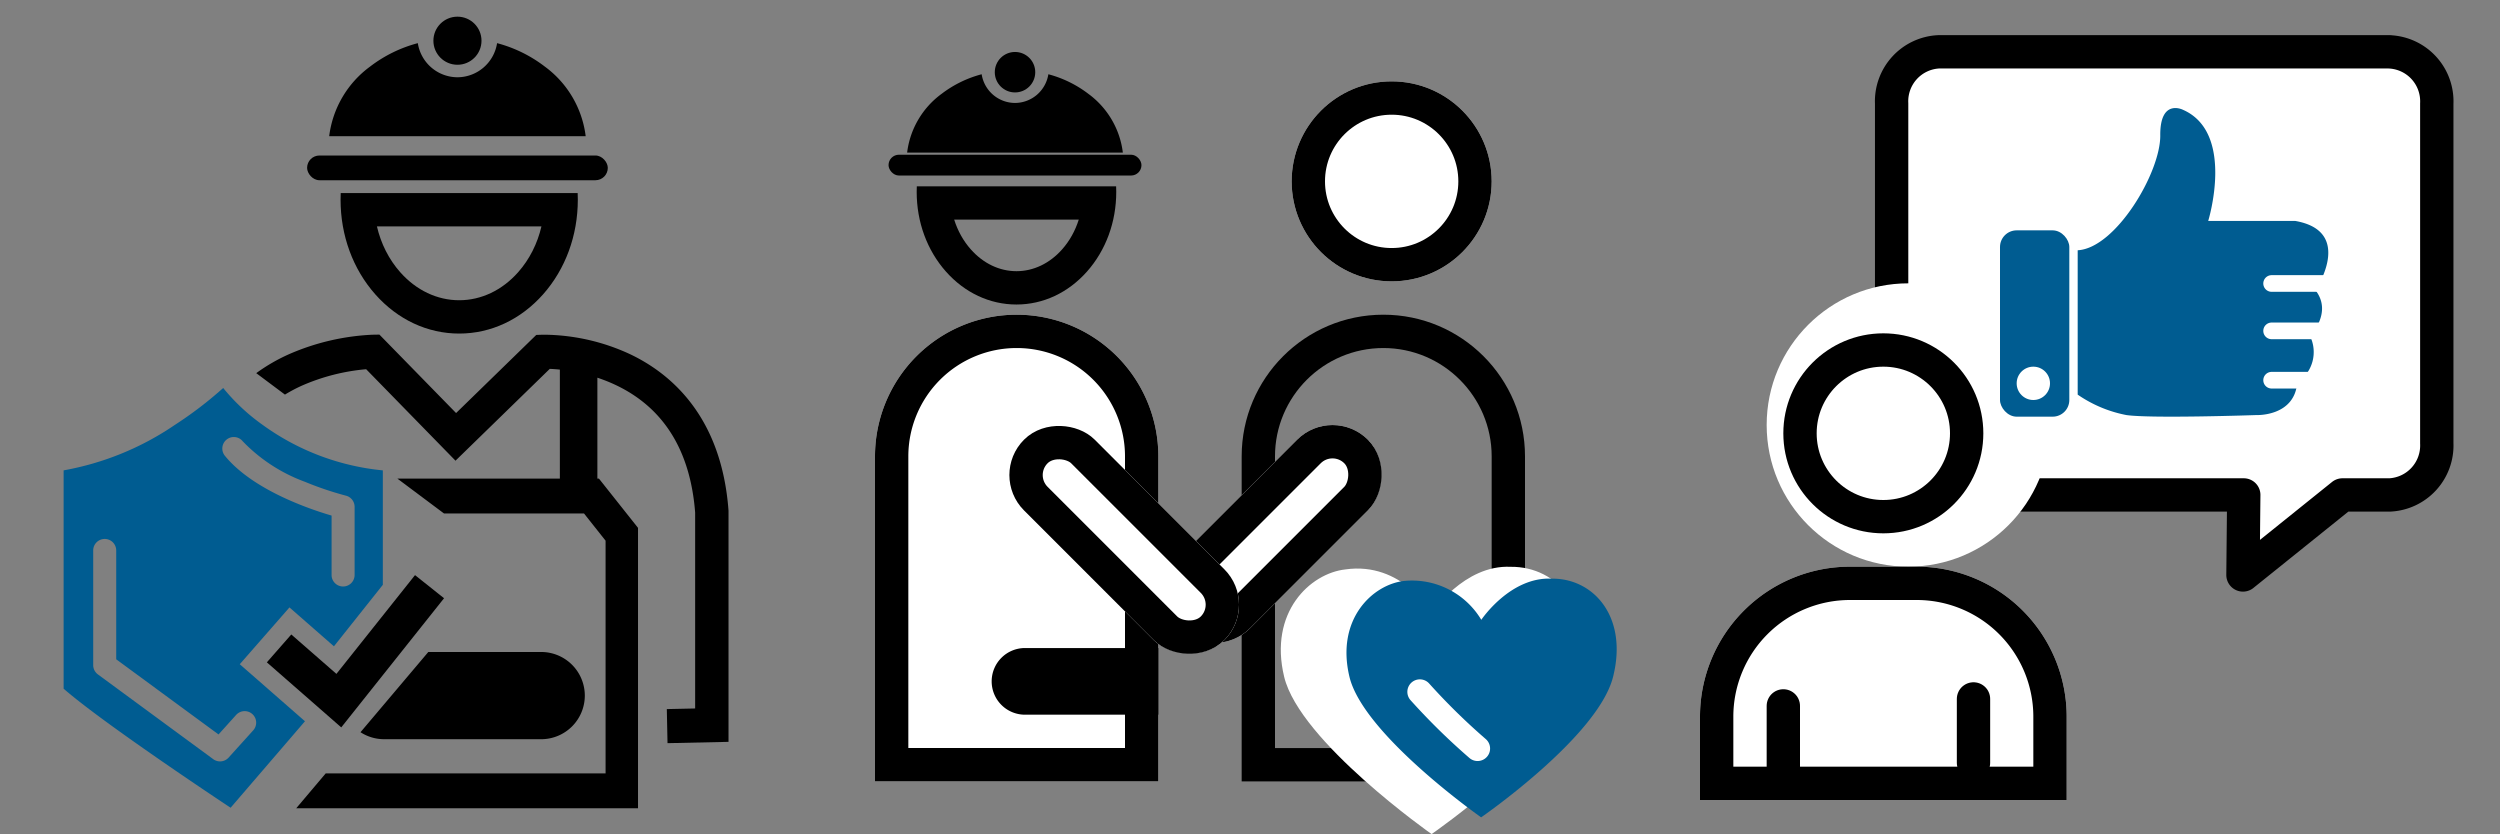
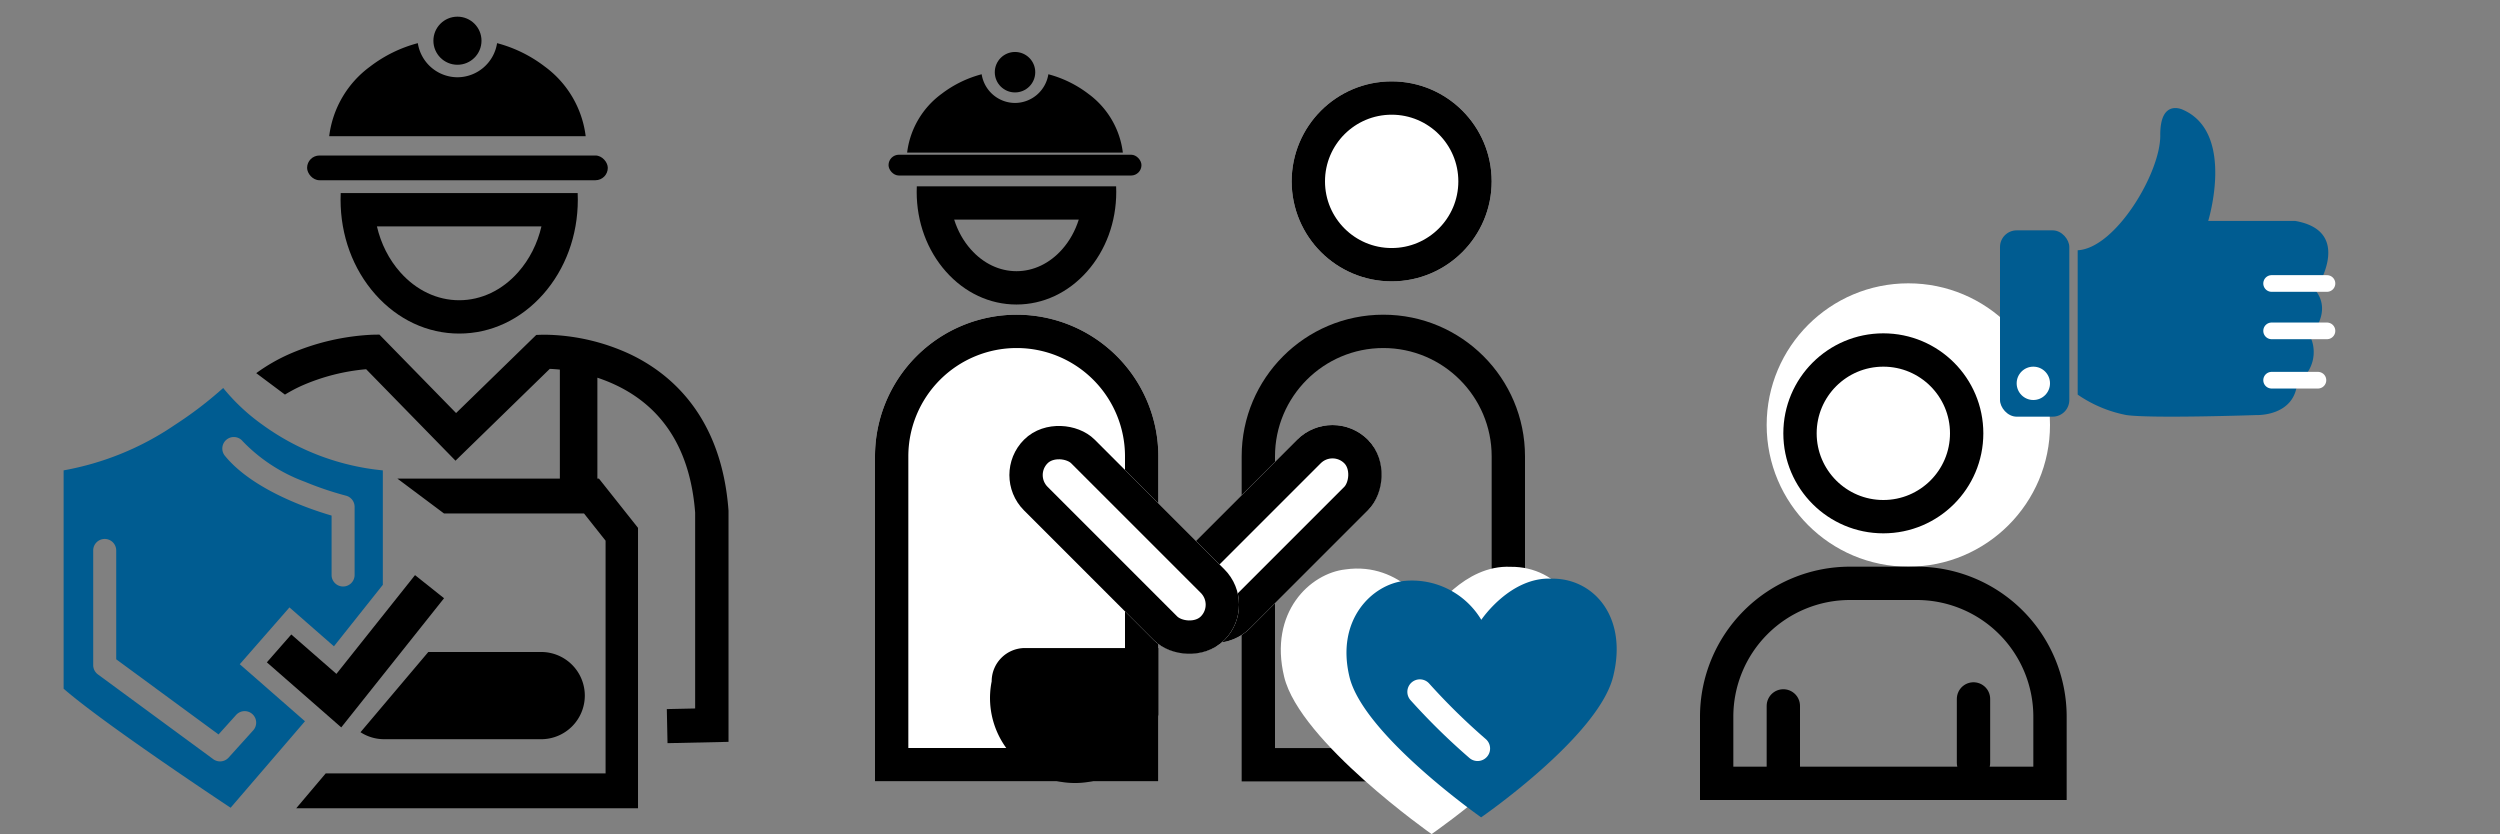
<svg xmlns="http://www.w3.org/2000/svg" width="150" height="50.042" viewBox="0 0 150 50.042">
  <rect x="0" y="0" width="150" height="50.042" fill="#808080" stroke="none" />
  <g id="组_412" data-name="组 412" transform="translate(452 -2978)">
    <g id="组_409" data-name="组 409" transform="translate(-1482 625)">
      <rect id="矩形_450" data-name="矩形 450" width="50" height="50" transform="translate(1030 2353)" fill="none" opacity="0.5" />
      <g id="组_287" data-name="组 287" transform="translate(1 -1)">
        <circle id="椭圆_30" data-name="椭圆 30" cx="1.443" cy="1.443" r="1.443" transform="translate(1055.004 2355)" />
        <g id="组_286" data-name="组 286">
          <g id="减去_21" data-name="减去 21" transform="translate(1049.434 2365.582)" fill="none">
            <path d="M7.117,8.432A6.69,6.69,0,0,1,2.085,6.08,8.524,8.524,0,0,1,0,.4C0,.268,0,.133.009,0H14.226c.006.136.009.271.009.4A8.524,8.524,0,0,1,12.15,6.08,6.69,6.69,0,0,1,7.117,8.432Z" stroke="none" />
            <path d="M 7.117 6.432 C 8.438 6.432 9.694 5.835 10.653 4.753 C 11.335 3.983 11.812 3.037 12.053 2 L 2.181 2 C 2.422 3.037 2.899 3.984 3.581 4.753 C 4.541 5.835 5.796 6.432 7.117 6.432 M 7.117 8.432 C 5.216 8.432 3.429 7.596 2.085 6.08 C 0.74 4.563 4.832458557757491e-07 2.546 4.832458557757491e-07 0.401 C 4.832458557757491e-07 0.268 0.003 0.133 0.009 -2.112426727762795e-06 L 14.226 -2.112426727762795e-06 C 14.232 0.136 14.235 0.271 14.235 0.401 C 14.235 2.546 13.494 4.563 12.15 6.08 C 10.806 7.596 9.018 8.432 7.117 8.432 Z" stroke="none" fill="#000" />
          </g>
          <rect id="矩形_78" data-name="矩形 78" width="18.042" height="1.484" rx="0.742" transform="translate(1047.426 2363.33)" />
          <g id="组_285" data-name="组 285">
            <path id="减去_22" data-name="减去 22" d="M15.39,5.582H0A6.106,6.106,0,0,1,2.46,1.4,8.105,8.105,0,0,1,5.317,0,2.417,2.417,0,0,0,7.695,2.047,2.418,2.418,0,0,0,10.073,0a8.1,8.1,0,0,1,2.856,1.4,6.107,6.107,0,0,1,2.46,4.184Z" transform="translate(1048.752 2356.589)" />
            <path id="减去_88" data-name="减去 88" d="M-42.523-483.906H-63.039l1.77-2.094h16.792v-13.962l-1.294-1.633h-8.4l-2.8-2.094h9.751v-6.538c-.2-.021-.406-.036-.606-.044l-5.656,5.509-5.36-5.488a12.255,12.255,0,0,0-3.828.973,9.162,9.162,0,0,0-1.045.55l-1.722-1.287a10.72,10.72,0,0,1,2.028-1.164,14.093,14.093,0,0,1,4.94-1.142l.422-.007.3.307,4.3,4.4,4.811-4.687.378-.013c.015,0,.068,0,.163,0a12.48,12.48,0,0,1,5.08,1.165c2.468,1.171,5.5,3.75,5.914,9.391l0,.04v13.832l-3.66.079-.042-2.045,1.7-.037v-11.751c-.284-3.715-1.885-6.29-4.759-7.652a9.8,9.8,0,0,0-1.107-.443v6.054h.093l2.345,2.956v16.825Zm-5.816-4.145h-9.422a2.605,2.605,0,0,1-1.421-.419l4.069-4.814h6.774a2.619,2.619,0,0,1,2.616,2.616A2.62,2.62,0,0,1-48.339-488.05Z" transform="translate(1109.812 2886.403)" />
            <g id="组_28" data-name="组 28" transform="translate(1032.812 2377.279)">
              <path id="减去_24" data-name="减去 24" d="M10.022,25.184h0l0,0c-.782-.517-7.7-5.115-10.017-7.142V4.943A17.249,17.249,0,0,0,6.692,2.207,23.083,23.083,0,0,0,9.579,0a12.01,12.01,0,0,0,2.4,2.237,14.687,14.687,0,0,0,7.179,2.707v6.866L16.224,15.5l-2.668-2.334-2.982,3.408,3.912,3.422-4.464,5.192ZM2.471,9.058a.691.691,0,0,0-.691.691v6.88a.692.692,0,0,0,.282.556l6.92,5.086a.691.691,0,0,0,.922-.094l1.476-1.635a.69.69,0,0,0-.512-1.153.692.692,0,0,0-.513.228L9.3,20.788,3.161,16.279V9.749A.691.691,0,0,0,2.471,9.058Zm7.747-6.115A.69.69,0,0,0,9.683,4.07c1.66,2.032,5.027,3.185,6.4,3.586v3.59a.691.691,0,0,0,1.381,0V7.13a.689.689,0,0,0-.525-.67,19.4,19.4,0,0,1-2.45-.829A9.923,9.923,0,0,1,10.753,3.2.688.688,0,0,0,10.218,2.943Z" fill="#005c91" />
              <path id="Path_52" data-name="Path 52" d="M4.326,8.979,0,4.92,1.524,3.3,4.149,5.759,9.071,0l1.693,1.447Z" transform="matrix(0.999, -0.035, 0.035, 0.999, 12.027, 11.546)" />
            </g>
          </g>
        </g>
      </g>
    </g>
    <g id="组_410" data-name="组 410" transform="translate(-1432 450)">
      <rect id="矩形_451" data-name="矩形 451" width="50" height="50" transform="translate(1030 2528)" fill="none" opacity="0.5" />
      <g id="减去_84" data-name="减去 84" transform="translate(1035.001 2539.178)" fill="none">
        <path d="M5.987,7.093A5.627,5.627,0,0,1,1.753,5.114,7.171,7.171,0,0,1,0,.338C0,.226,0,.112.007,0H11.967c0,.115.007.228.007.338A7.17,7.17,0,0,1,10.22,5.114,5.627,5.627,0,0,1,5.987,7.093Z" stroke="none" />
        <path d="M 5.987 5.093 C 7.006 5.093 7.978 4.629 8.724 3.787 C 9.176 3.278 9.514 2.668 9.724 2 L 2.25 2 C 2.46 2.668 2.798 3.278 3.25 3.787 C 3.996 4.629 4.968 5.093 5.987 5.093 M 5.987 7.093 C 4.388 7.093 2.884 6.39 1.753 5.114 C 0.623 3.838 -2.000274662350421e-06 2.142 -2.000274662350421e-06 0.338 C -2.000274662350421e-06 0.226 0.002 0.112 0.007 2.727508444877458e-06 L 11.966 2.727508444877458e-06 C 11.971 0.115 11.974 0.228 11.974 0.338 C 11.974 2.142 11.351 3.838 10.22 5.114 C 9.089 6.39 7.586 7.093 5.987 7.093 Z" stroke="none" fill="#000" />
      </g>
      <path id="减去_87" data-name="减去 87" d="M12.945,4.7H0A5.136,5.136,0,0,1,2.069,1.175,6.818,6.818,0,0,1,4.472,0a2.033,2.033,0,0,0,2,1.722A2.034,2.034,0,0,0,8.473,0a6.817,6.817,0,0,1,2.4,1.175,5.137,5.137,0,0,1,2.069,3.52Z" transform="translate(1034.428 2532.455)" />
      <rect id="矩形_444" data-name="矩形 444" width="15.176" height="1.249" rx="0.624" transform="translate(1033.312 2537.283)" />
      <ellipse id="椭圆_95" data-name="椭圆 95" cx="1.214" cy="1.214" rx="1.214" ry="1.214" transform="translate(1039.687 2531.118)" />
      <g id="矩形_445" data-name="矩形 445" transform="translate(1032.5 2546.882)" fill="#fff" stroke="#000" stroke-width="2">
        <path d="M8.5,0h0A8.5,8.5,0,0,1,17,8.5V28a0,0,0,0,1,0,0H0a0,0,0,0,1,0,0V8.5A8.5,8.5,0,0,1,8.5,0Z" stroke="none" />
        <path d="M8.5,1h0A7.5,7.5,0,0,1,16,8.5V27a0,0,0,0,1,0,0H1a0,0,0,0,1,0,0V8.5A7.5,7.5,0,0,1,8.5,1Z" fill="none" />
      </g>
      <g id="椭圆_96" data-name="椭圆 96" transform="translate(1057.5 2532.882)" fill="#fff" stroke="#000" stroke-width="2">
        <circle cx="6" cy="6" r="6" stroke="none" />
        <circle cx="6" cy="6" r="5" fill="none" />
      </g>
      <g id="路径_97" data-name="路径 97" transform="translate(1054.5 2546.882)" fill="none">
        <path d="M8.5,0A8.5,8.5,0,0,1,17,8.5V28H0V8.5A8.5,8.5,0,0,1,8.5,0Z" stroke="none" />
        <path d="M 8.5 2 C 4.916 2 2 4.916 2 8.5 L 2 26 L 15 26 L 15 8.5 C 15 4.916 12.084 2 8.5 2 M 8.5 0 C 13.194 0 17 3.806 17 8.5 L 17 28 L 0 28 L 0 8.5 C 0 3.806 3.806 0 8.5 0 Z" stroke="none" fill="#000" />
      </g>
      <g id="矩形_447" data-name="矩形 447" transform="translate(1052.879 2567.817) rotate(-135)" fill="#fff" stroke="#000" stroke-width="2">
        <rect width="6" height="16" rx="3" stroke="none" />
        <rect x="1" y="1" width="4" height="14" rx="2" fill="none" />
      </g>
      <g id="矩形_448" data-name="矩形 448" transform="translate(1039.32 2556.503) rotate(-45)" fill="#fff" stroke="#000" stroke-width="2">
        <rect width="6" height="17" rx="3" stroke="none" />
        <rect x="1" y="1" width="4" height="15" rx="2" fill="none" />
      </g>
-       <path id="矩形_449" data-name="矩形 449" d="M2,0h8a0,0,0,0,1,0,0V4a0,0,0,0,1,0,0H2A2,2,0,0,1,0,2V2A2,2,0,0,1,2,0Z" transform="translate(1039.5 2566.882)" />
+       <path id="矩形_449" data-name="矩形 449" d="M2,0h8a0,0,0,0,1,0,0V4a0,0,0,0,1,0,0A2,2,0,0,1,0,2V2A2,2,0,0,1,2,0Z" transform="translate(1039.5 2566.882)" />
      <path id="路径_96" data-name="路径 96" d="M304.047,4675.918c2.812-.031,5.13,2.575,4.115,6.6s-8.861,9.436-8.861,9.436-7.912-5.553-8.846-9.436,1.562-6.209,3.674-6.444c3.4-.488,5.18,2.612,5.18,2.612S301.249,4675.78,304.047,4675.918Z" transform="translate(766.595 -2113.909)" fill="#fff" />
      <g id="组_288" data-name="组 288" transform="translate(-3)">
        <path id="路径_94" data-name="路径 94" d="M302.576,4675.917c2.512-.027,4.583,2.3,3.676,5.893s-7.916,8.429-7.916,8.429-7.068-4.961-7.9-8.429,1.4-5.546,3.282-5.756a4.849,4.849,0,0,1,4.628,2.333S300.076,4675.794,302.576,4675.917Z" transform="translate(773.532 -2113.198)" fill="#005c91" />
        <path id="路径_95" data-name="路径 95" d="M612.606,4570.324a38.745,38.745,0,0,0,3.464,3.4" transform="translate(455.585 -2000.813)" fill="none" stroke="#fff" stroke-linecap="round" stroke-width="1.5" />
      </g>
    </g>
    <g id="组_411" data-name="组 411" transform="translate(-1382 262)">
      <rect id="矩形_452" data-name="矩形 452" width="50" height="50" transform="translate(1030 2716)" fill="none" opacity="0.5" />
-       <path id="路径_99" data-name="路径 99" d="M37.289,8.967H10.221A2.971,2.971,0,0,0,7.4,12.07V32.455a2.971,2.971,0,0,0,2.819,3.1H28.528l-.048,4.8,5.971-4.8h2.839a2.971,2.971,0,0,0,2.819-3.1V12.07a2.971,2.971,0,0,0-2.819-3.1" transform="translate(1036.098 2710.142)" fill="#fff" stroke="#000" stroke-linecap="round" stroke-linejoin="round" stroke-width="2" />
      <circle id="椭圆_102" data-name="椭圆 102" cx="8.5" cy="8.5" r="8.5" transform="translate(1036 2733)" fill="#fff" />
      <g id="组_292" data-name="组 292" transform="translate(0 1)">
        <g id="矩形_455" data-name="矩形 455" transform="translate(1032 2749)" fill="#fff" stroke="#000" stroke-width="2">
-           <path d="M9,0h4a9,9,0,0,1,9,9v5a0,0,0,0,1,0,0H0a0,0,0,0,1,0,0V9A9,9,0,0,1,9,0Z" stroke="none" />
          <path d="M9,1h4a8,8,0,0,1,8,8v4a0,0,0,0,1,0,0H1a0,0,0,0,1,0,0V9A8,8,0,0,1,9,1Z" fill="none" />
        </g>
        <line id="直线_9" data-name="直线 9" y2="4.146" transform="translate(1037 2757.354)" fill="none" stroke="#000" stroke-linecap="round" stroke-width="2" />
        <line id="直线_10" data-name="直线 10" y2="3.832" transform="translate(1048.41 2756.936)" fill="none" stroke="#000" stroke-linecap="round" stroke-width="2" />
        <g id="椭圆_100" data-name="椭圆 100" transform="translate(1037 2735)" fill="#fff" stroke="#000" stroke-width="2">
          <circle cx="6" cy="6" r="6" stroke="none" />
          <circle cx="6" cy="6" r="5" fill="none" />
        </g>
      </g>
      <g id="组_291" data-name="组 291">
        <rect id="矩形_453" data-name="矩形 453" width="4.159" height="11.179" rx="1" transform="translate(1050 2729.821)" fill="#005c91" />
        <path id="路径_98" data-name="路径 98" d="M1170,3459.03v8.661a7.7,7.7,0,0,0,2.924,1.227c1.516.216,7.794,0,7.794,0s2.294.1,2.454-1.949a2.189,2.189,0,0,0,.764-2.8s1.385-1.389.33-2.741c0,0,2.38-3.538-1.225-4.16h-5.209s1.633-5.287-1.516-6.667c0,0-1.38-.7-1.361,1.536S1172.275,3458.91,1170,3459.03Z" transform="translate(-115.339 -728.014)" fill="#005c91" />
        <line id="直线_6" data-name="直线 6" x1="3.321" transform="translate(1066.297 2733.009)" fill="none" stroke="#fff" stroke-linecap="round" stroke-width="1" />
        <line id="直线_7" data-name="直线 7" x1="3.321" transform="translate(1066.297 2735.852)" fill="none" stroke="#fff" stroke-linecap="round" stroke-width="1" />
        <line id="直线_8" data-name="直线 8" x1="2.779" transform="translate(1066.297 2738.812)" fill="none" stroke="#fff" stroke-linecap="round" stroke-width="1" />
        <circle id="椭圆_101" data-name="椭圆 101" cx="1" cy="1" r="1" transform="translate(1051 2738)" fill="#fff" />
      </g>
    </g>
  </g>
</svg>